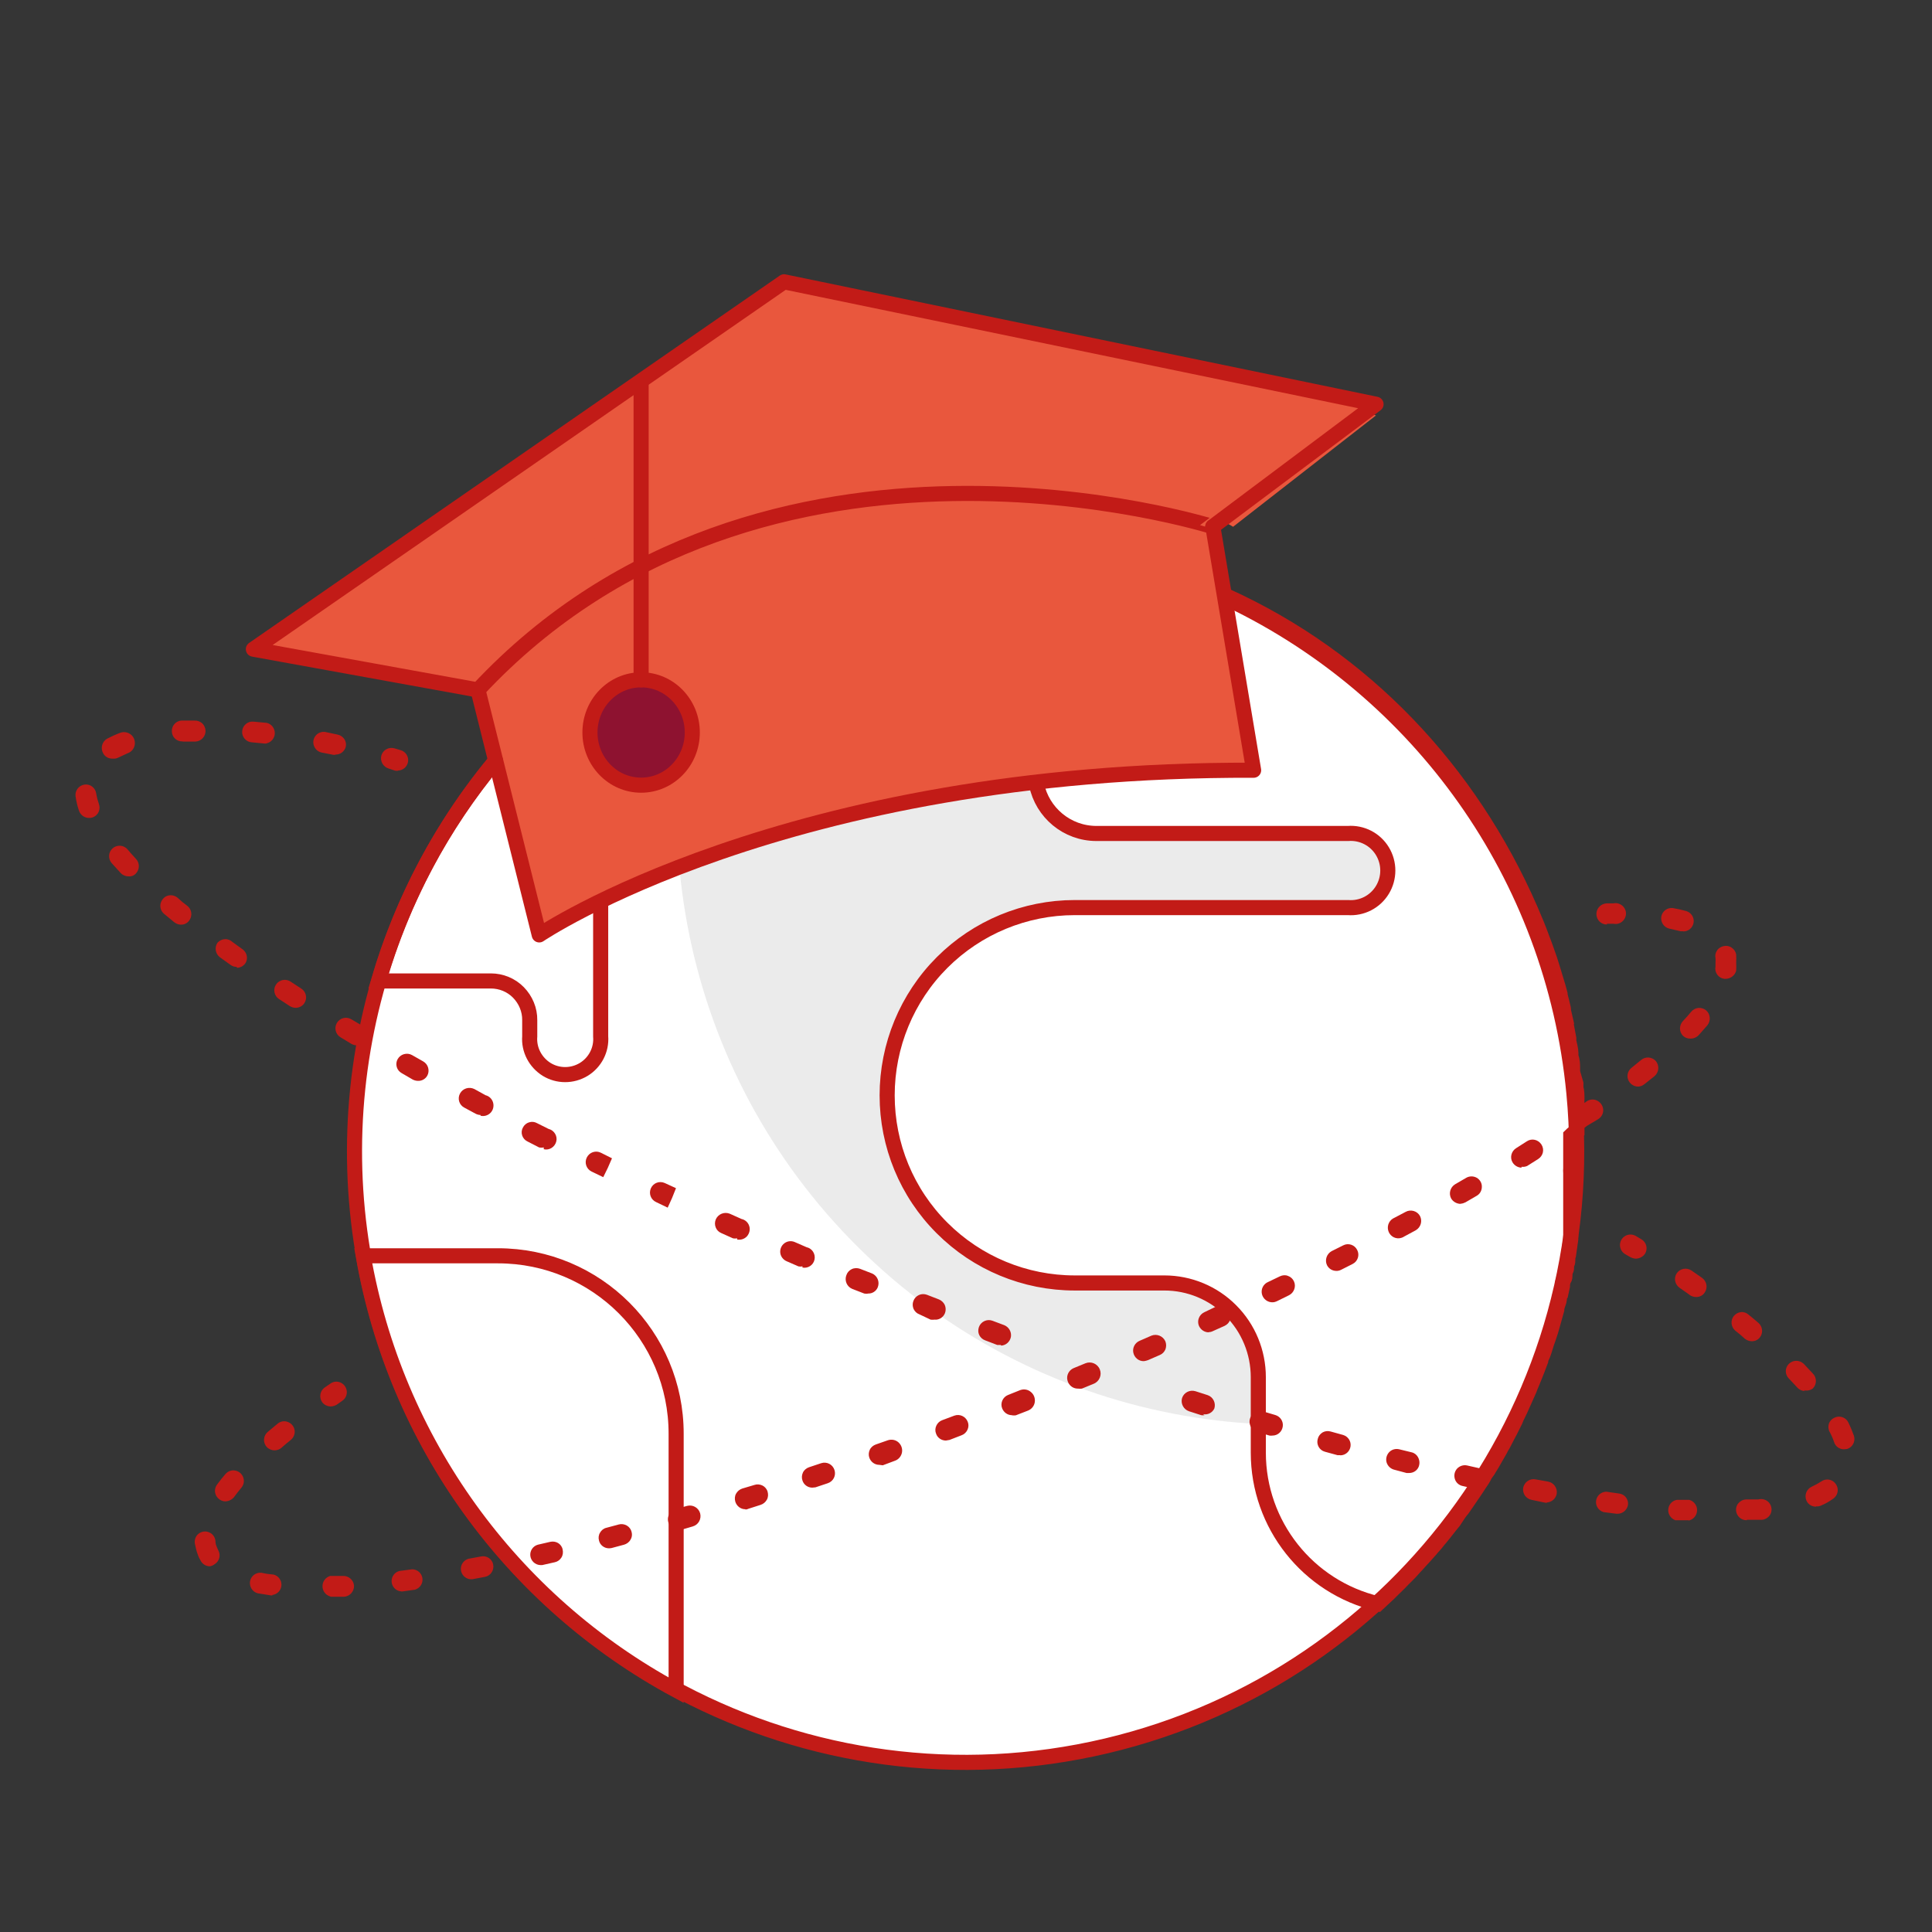
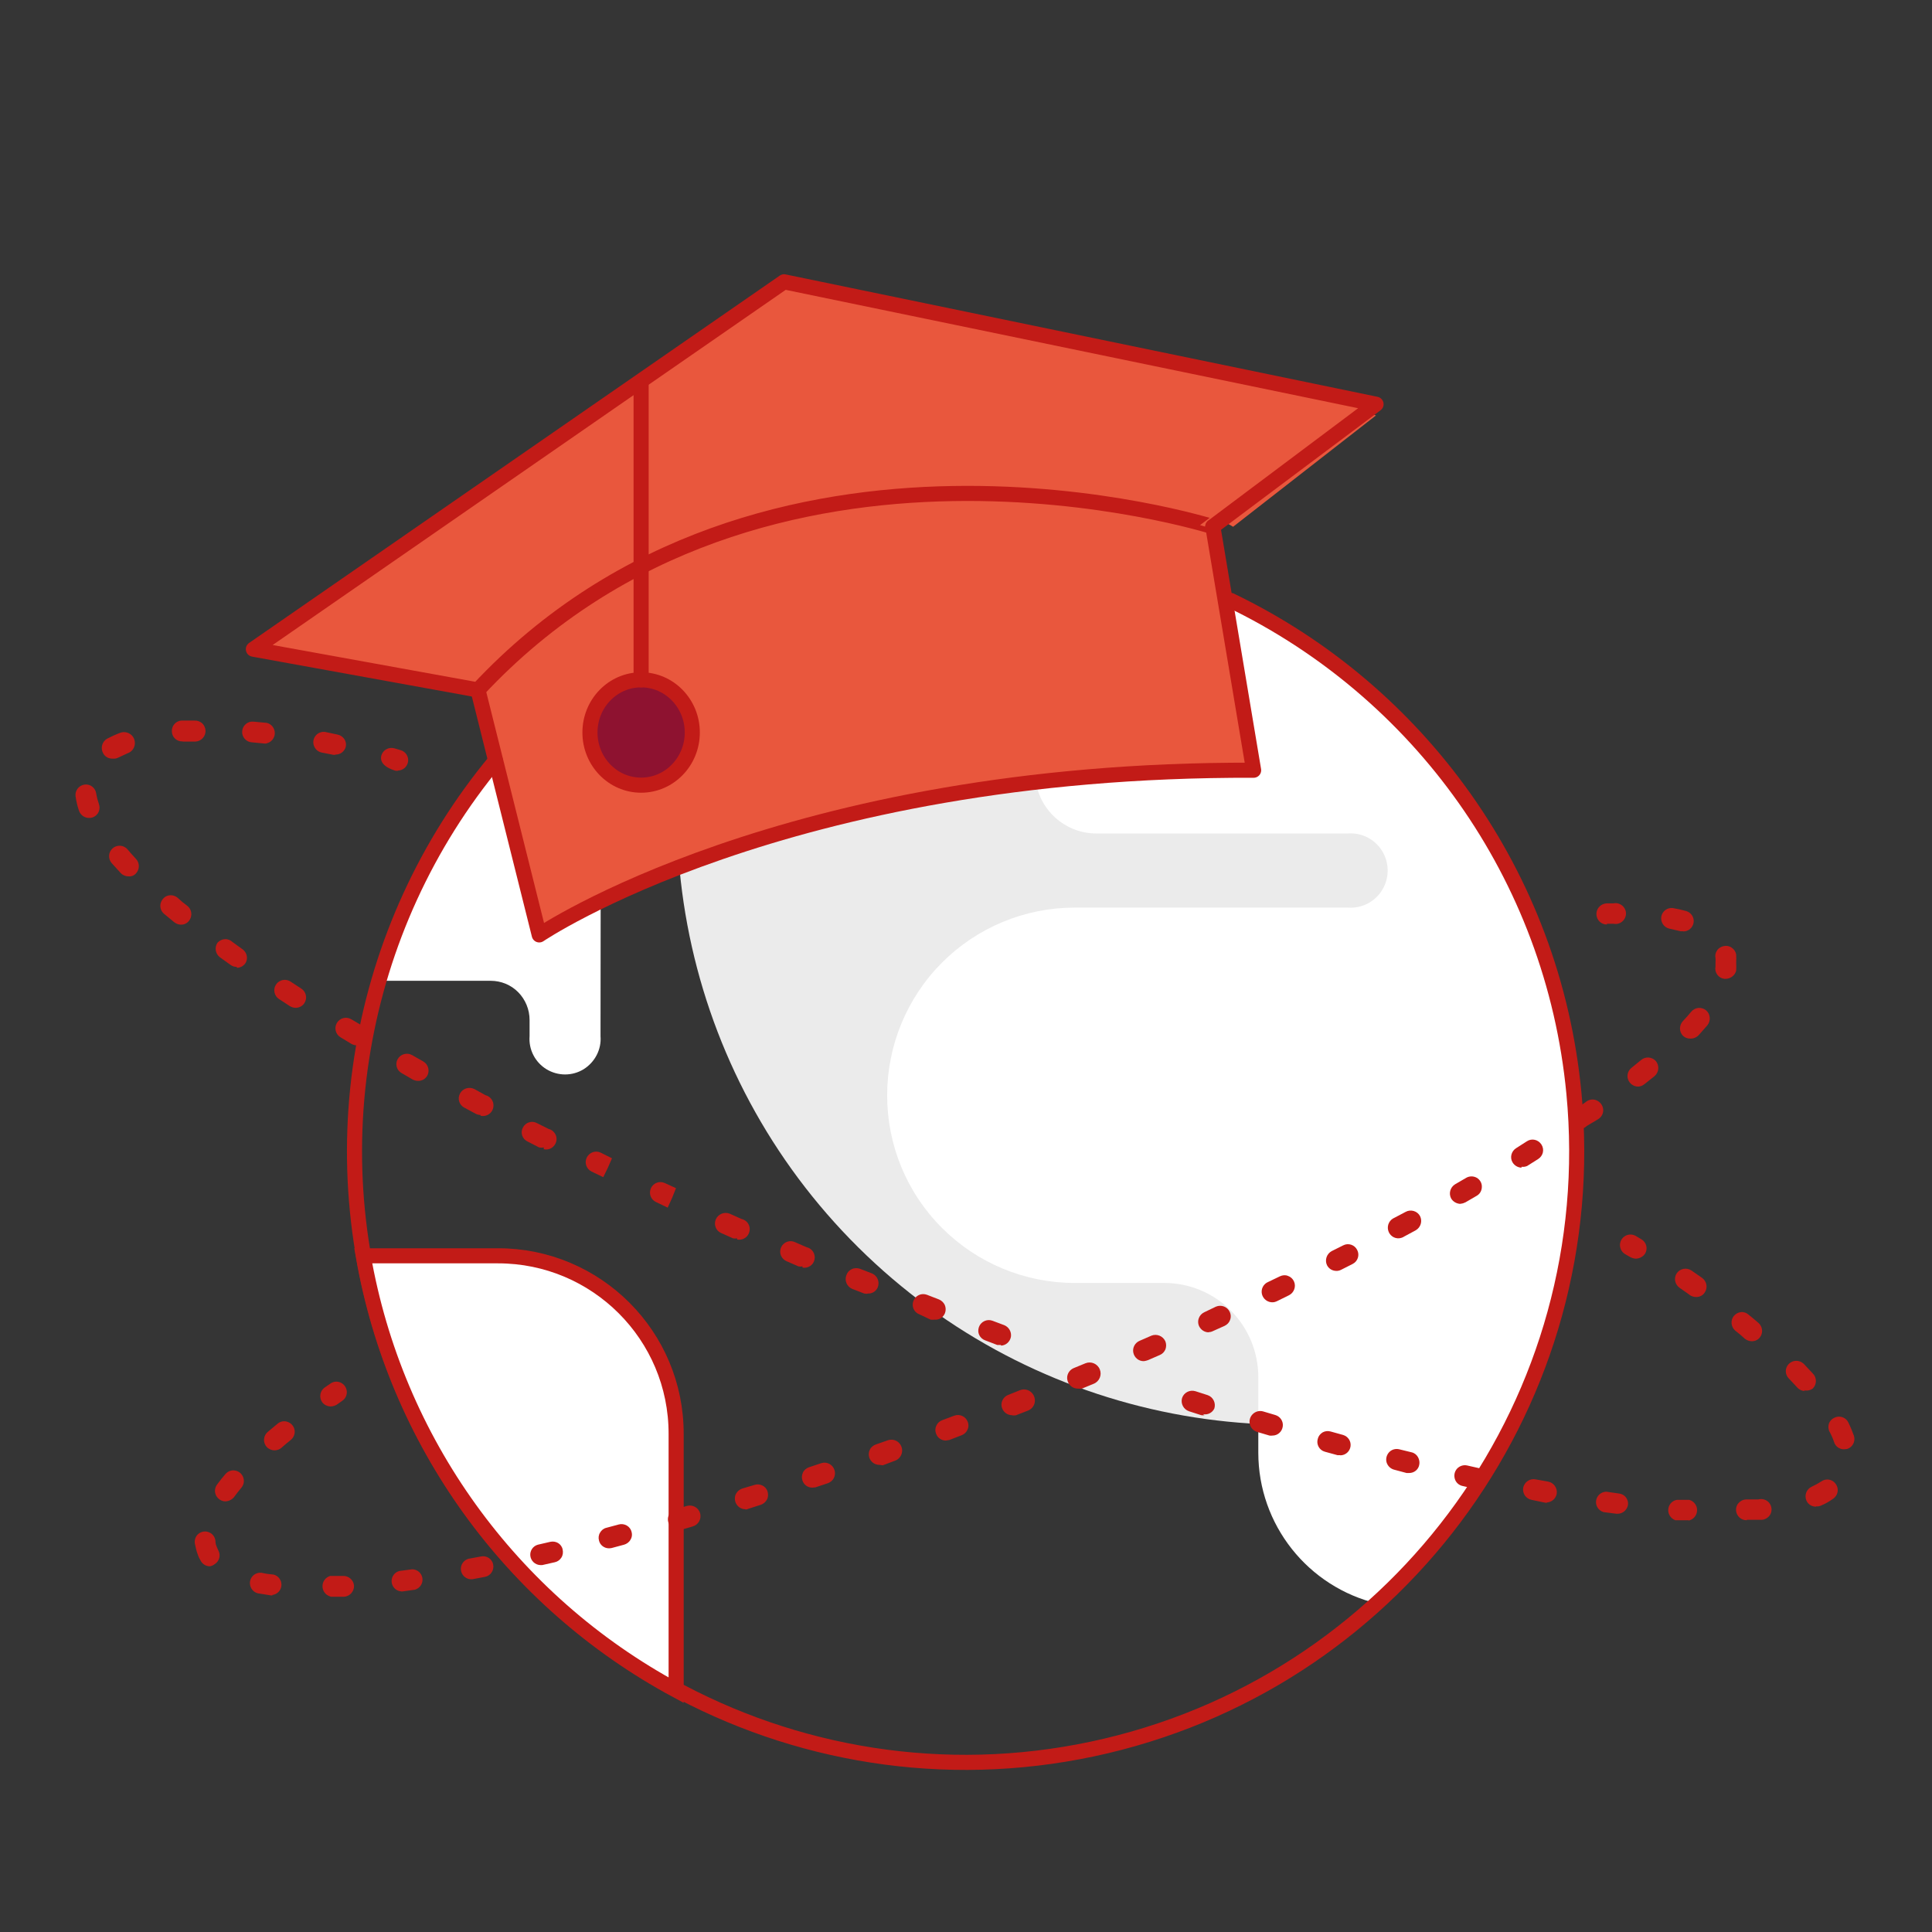
<svg xmlns="http://www.w3.org/2000/svg" width="128" height="128" viewBox="0 0 128 128" fill="none">
  <rect x="0" y="0" width="128" height="128" fill="#333333" stroke="none" />
  <path fill-rule="evenodd" clip-rule="evenodd" d="M0 128.001H128V0.001H0V128.001Z" fill="white" fill-opacity="0.01" />
-   <circle cx="63.984" cy="76.294" r="40.5" transform="rotate(-85.268 63.984 76.294)" fill="white" />
  <path d="M63.976 35.79C58.316 35.78 52.716 36.97 47.546 39.27C41.676 54.56 45.566 71.87 57.416 83.18C69.266 94.49 86.746 97.55 101.746 90.96C106.546 78.5 104.916 64.47 97.366 53.45C89.826 42.42 77.336 35.82 63.976 35.79Z" fill="#EBEBEB" />
  <path d="M106.456 61.25C106.076 61.25 105.776 60.95 105.766 60.57C105.756 60.19 106.056 59.87 106.446 59.85H106.896C107.166 59.79 107.446 59.91 107.606 60.14C107.766 60.37 107.766 60.67 107.606 60.91C107.446 61.15 107.166 61.26 106.896 61.2H106.466V61.25H106.456Z" fill="#C21B17" />
  <path d="M21.916 93.18C21.696 93.18 21.476 93.08 21.346 92.9C21.126 92.59 21.196 92.15 21.506 91.93L21.856 91.69C22.056 91.53 22.326 91.49 22.566 91.6C22.796 91.7 22.956 91.93 22.976 92.18C22.996 92.44 22.876 92.68 22.656 92.82L22.316 93.06C22.196 93.13 22.056 93.18 21.916 93.18Z" fill="#C21B17" />
-   <path d="M26.386 51.06C26.316 51.07 26.246 51.07 26.186 51.06L25.756 50.92C25.386 50.81 25.166 50.43 25.266 50.05C25.376 49.68 25.766 49.47 26.136 49.58L26.546 49.7C26.876 49.8 27.086 50.12 27.036 50.46C26.986 50.8 26.696 51.05 26.356 51.05H26.386V51.06Z" fill="#C21B17" />
+   <path d="M26.386 51.06C26.316 51.07 26.246 51.07 26.186 51.06C25.386 50.81 25.166 50.43 25.266 50.05C25.376 49.68 25.766 49.47 26.136 49.58L26.546 49.7C26.876 49.8 27.086 50.12 27.036 50.46C26.986 50.8 26.696 51.05 26.356 51.05H26.386V51.06Z" fill="#C21B17" />
  <path d="M108.386 83.39C108.266 83.39 108.146 83.35 108.036 83.3L107.686 83.1C107.466 82.98 107.336 82.75 107.326 82.5C107.326 82.25 107.446 82.02 107.666 81.89C107.876 81.76 108.146 81.76 108.366 81.88L108.736 82.1C108.896 82.19 109.016 82.34 109.066 82.52C109.116 82.7 109.086 82.89 108.996 83.05C108.866 83.25 108.636 83.38 108.386 83.39Z" fill="#C21B17" />
  <path d="M31.666 45.71L16.786 43.01L51.946 18.67L91.166 26.78L80.346 34.89C80.346 34.9 50.596 25.43 31.666 45.71Z" fill="#E9573D" />
  <path d="M51.946 18.67L57.356 31.95C72.236 28.99 81.696 34.9 81.696 34.9L91.166 27.52L51.946 18.67Z" fill="#E9573D" />
  <path d="M56.006 29.49C46.676 30.84 37.836 35.06 29.506 43.99L18.306 41.96L16.796 43.01L31.676 45.71C39.356 37.47 50.176 34.59 58.726 33.54" fill="#E9573D" />
  <path d="M104.466 74.92C104.466 74.68 104.466 74.42 104.466 74.16C104.466 73.9 104.466 73.94 104.466 73.84V73.12C104.456 73.02 104.456 72.91 104.466 72.81C104.466 72.55 104.466 72.31 104.396 72.07V71.79L104.176 71.03V70.79C104.176 70.53 104.176 70.26 104.066 70.01V69.79C104.066 69.52 103.976 69.25 103.926 68.98V68.8L103.766 67.95C103.756 67.91 103.756 67.86 103.766 67.81L103.566 66.94C103.576 66.9 103.576 66.86 103.566 66.82C103.496 66.52 103.426 66.22 103.346 65.93V65.85C103.266 65.55 103.186 65.24 103.086 64.94L102.806 64.02C102.716 63.71 102.606 63.4 102.496 63.09C102.386 62.77 102.266 62.45 102.146 62.14C101.916 61.5 101.656 60.88 101.386 60.26C97.186 50.64 89.436 43.01 79.746 38.96H79.466V41.46C79.466 44.57 76.946 47.09 73.836 47.1H72.636C70.396 47.1 68.576 48.92 68.576 51.16C68.576 53.4 70.396 55.22 72.636 55.22H89.296C90.216 55.15 91.096 55.6 91.576 56.39C92.056 57.18 92.056 58.17 91.576 58.96C91.096 59.75 90.216 60.2 89.296 60.13H71.206C67.906 60.13 64.746 61.44 62.416 63.77C60.086 66.1 58.776 69.27 58.776 72.57C58.776 75.87 60.076 79.03 62.416 81.36C64.746 83.69 67.906 85 71.206 85H77.146C78.796 85 80.386 85.66 81.546 86.83C82.716 88 83.366 89.59 83.366 91.24V96.24C83.366 101.01 86.646 105.15 91.286 106.25L92.016 105.57L92.196 105.39L92.736 104.86L92.966 104.62C93.126 104.47 93.276 104.31 93.436 104.15L93.676 103.88C93.826 103.72 93.976 103.57 94.106 103.41L94.366 103.13L94.776 102.67C94.866 102.56 94.956 102.45 95.046 102.36C95.136 102.27 95.286 102.05 95.426 101.9L95.686 101.58L96.056 101.11L96.316 100.79L96.626 100.32C96.706 100.2 96.786 100.09 96.886 99.98L97.226 99.49L97.456 99.15C97.576 98.99 97.686 98.81 97.796 98.65L98.026 98.3C98.136 98.14 98.246 97.98 98.336 97.8C98.426 97.62 98.486 97.57 98.566 97.45L98.876 96.94L99.076 96.59L99.386 96.05C99.436 95.93 99.506 95.82 99.576 95.71L99.886 95.11L100.046 94.81C100.166 94.58 100.276 94.34 100.396 94.11C100.516 93.88 100.396 93.97 100.486 93.89C100.636 93.59 100.786 93.28 100.916 92.97L101.326 92.05C101.356 91.95 101.396 91.86 101.436 91.77C101.526 91.55 101.616 91.32 101.706 91.11C101.796 90.89 101.796 90.87 101.846 90.76L102.076 90.15C102.076 90.03 102.156 89.89 102.216 89.76C102.266 89.62 102.356 89.38 102.406 89.19C102.456 89 102.496 88.91 102.546 88.77L102.736 88.2L102.856 87.78L103.016 87.21L103.136 86.78C103.136 86.59 103.226 86.4 103.286 86.21C103.336 86.02 103.286 85.91 103.396 85.76L103.516 85.21C103.516 85.05 103.516 84.9 103.626 84.75C103.736 84.6 103.626 84.37 103.736 84.18C103.846 83.99 103.736 83.87 103.826 83.72C103.916 83.57 103.826 83.34 103.916 83.15L103.986 82.66L104.066 82.09C104.066 81.93 104.066 81.78 104.066 81.62C104.066 81.46 104.066 81.23 104.066 81.04C104.066 80.85 104.066 80.73 104.066 80.58C104.066 80.43 104.066 80.17 104.066 79.97V79.52C104.066 79.3 104.066 79.09 104.066 78.87C104.066 78.65 104.066 78.59 104.066 78.45V77.73C104.056 77.61 104.056 77.5 104.066 77.38C104.066 77.01 104.066 76.66 104.066 76.3C104.066 75.93 104.066 75.58 104.066 75.23C104.186 75.11 104.316 75.01 104.466 74.92Z" fill="white" />
  <path d="M66.896 52.03C68.226 51.85 69.556 51.71 70.886 51.58C71.726 51.5 72.576 51.43 73.436 51.36C74.196 51.3 74.956 51.26 75.716 51.21C76.886 51.15 78.076 51.1 79.286 51.07C80.026 51.05 80.766 51.04 81.506 51.03C82.016 51.03 82.516 51.02 83.036 51.02V51.01L80.336 33.86C76.436 32.26 72.336 31.3 68.186 30.97C68.116 30.96 68.056 30.96 67.986 30.96C65.906 30.8 63.816 30.8 61.726 30.97C61.556 30.98 61.386 30.99 61.216 31.01C60.706 31.06 60.196 31.12 59.686 31.18C59.276 31.23 58.866 31.29 58.466 31.36C58.226 31.4 57.976 31.42 57.726 31.47V31.49C42.186 34.21 31.656 44.81 31.656 44.81L35.716 61.96C35.716 61.96 44.566 55.97 61.696 52.87C63.086 52.62 64.466 52.4 65.866 52.2C66.206 52.13 66.546 52.08 66.896 52.03Z" fill="#E9573D" />
  <ellipse cx="42.476" cy="48.53" rx="3.39" ry="3.49" fill="#8E1230" />
  <path d="M39.796 59.43L39.786 68.65C39.856 69.53 39.416 70.37 38.666 70.84C37.916 71.3 36.966 71.3 36.206 70.84C35.456 70.38 35.016 69.54 35.086 68.65V67.58C35.086 66.89 34.816 66.23 34.336 65.74C33.856 65.25 33.196 64.98 32.506 64.98H25.066C26.636 59.61 29.286 54.66 32.826 50.41L35.706 61.93L39.796 59.43Z" fill="white" />
  <path d="M81.536 39.78C93.966 45.77 102.896 57.93 104.276 72.43C106.196 92.56 92.966 111.01 73.296 115.67C53.626 120.32 33.526 109.75 26.226 90.9C20.786 76.85 23.686 61.42 32.826 50.4" stroke="#C21B17" stroke-linecap="round" />
  <path d="M32.996 83.2H24.066C26.196 95.46 33.836 106.07 44.796 111.98V95C44.806 88.48 39.516 83.2 32.996 83.2Z" fill="white" stroke="#C21B17" stroke-linecap="round" />
-   <path d="M68.676 51.98C69.056 53.83 70.686 55.22 72.646 55.22H89.306C90.226 55.15 91.106 55.6 91.586 56.39C92.066 57.18 92.066 58.17 91.586 58.96C91.106 59.75 90.226 60.2 89.306 60.13H71.206C67.906 60.13 64.746 61.44 62.416 63.77C60.086 66.1 58.776 69.27 58.776 72.57V72.57C58.776 75.87 60.076 79.03 62.416 81.36C64.746 83.69 67.906 85 71.206 85H77.146C78.796 85 80.386 85.66 81.546 86.83C82.716 88 83.366 89.59 83.366 91.24V96.24C83.366 101.01 86.646 105.15 91.286 106.25V106.25L92.016 105.57L92.196 105.39L92.736 104.86L92.966 104.62C93.126 104.47 93.276 104.31 93.436 104.15L93.676 103.88C93.826 103.72 93.976 103.57 94.106 103.41L94.366 103.13L94.776 102.67C94.866 102.56 94.956 102.45 95.046 102.36C95.136 102.27 95.286 102.05 95.426 101.9L95.686 101.58L96.056 101.11L96.316 100.79L96.626 100.32C96.706 100.2 96.786 100.09 96.886 99.98L97.226 99.49L97.456 99.15C97.576 98.99 97.686 98.81 97.796 98.65L98.026 98.3C98.136 98.14 98.246 97.98 98.336 97.8C98.426 97.62 98.486 97.57 98.566 97.45L98.876 96.94L99.076 96.59L99.386 96.05C99.436 95.93 99.506 95.82 99.576 95.71L99.886 95.11L100.046 94.81C100.166 94.58 100.276 94.34 100.396 94.11C100.516 93.88 100.396 93.97 100.486 93.89C100.636 93.59 100.786 93.28 100.916 92.97V92.97L101.326 92.05C101.356 91.95 101.396 91.86 101.436 91.77C101.526 91.55 101.616 91.32 101.706 91.11C101.796 90.89 101.796 90.87 101.846 90.76L102.076 90.15C102.076 90.03 102.156 89.89 102.216 89.76C102.266 89.62 102.356 89.38 102.406 89.19C102.456 89 102.496 88.91 102.546 88.77L102.736 88.2L102.856 87.78L103.016 87.21L103.136 86.78C103.136 86.59 103.226 86.4 103.286 86.21C103.336 86.02 103.286 85.91 103.396 85.76L103.516 85.21C103.516 85.05 103.516 84.9 103.626 84.75C103.736 84.6 103.626 84.37 103.736 84.18C103.846 83.99 103.736 83.87 103.826 83.72C103.916 83.57 103.826 83.34 103.916 83.15L103.986 82.66L104.066 82.09C104.066 81.93 104.066 81.78 104.066 81.62C104.066 81.46 104.066 81.23 104.066 81.04C104.066 80.85 104.066 80.73 104.066 80.58C104.066 80.43 104.066 80.17 104.066 79.97V79.52C104.066 79.3 104.066 79.09 104.066 78.87C104.066 78.65 104.066 78.59 104.066 78.45V77.73C104.056 77.61 104.056 77.5 104.066 77.38C104.066 77.01 104.066 76.66 104.066 76.3C104.066 75.93 104.066 75.58 104.066 75.23C104.186 75.11 104.326 75.01 104.476 74.92V74.92C104.476 74.68 104.476 74.42 104.476 74.16C104.476 73.9 104.476 73.94 104.476 73.84V73.12C104.466 73.02 104.466 72.91 104.476 72.81C104.476 72.55 104.476 72.31 104.406 72.07V71.79L104.186 71.03V70.79C104.186 70.53 104.186 70.26 104.076 70.01V69.79C104.076 69.52 103.986 69.25 103.936 68.98V68.8L103.776 67.95C103.766 67.91 103.766 67.86 103.776 67.81L103.576 66.94C103.586 66.9 103.586 66.86 103.576 66.82C103.506 66.52 103.436 66.22 103.356 65.93V65.85C103.276 65.55 103.196 65.24 103.096 64.94V64.94L102.816 64.02V64.02C102.726 63.71 102.616 63.4 102.506 63.09V63.09C102.396 62.77 102.276 62.45 102.156 62.14V62.14C101.926 61.5 101.666 60.88 101.396 60.26C97.366 51.02 90.366 43.62 81.226 39.47" stroke="#C21B17" stroke-linecap="round" />
-   <path d="M32.836 50.42C29.296 54.67 26.646 59.62 25.076 64.99V64.99H32.516C33.206 64.99 33.866 65.26 34.346 65.75C34.826 66.24 35.106 66.9 35.096 67.59V68.66C35.026 69.54 35.466 70.38 36.216 70.85C36.966 71.31 37.916 71.31 38.676 70.85C39.426 70.39 39.866 69.55 39.796 68.66V59.86" stroke="#C21B17" stroke-linecap="round" />
  <path fill-rule="evenodd" clip-rule="evenodd" d="M111.356 61.7H111.526V61.71C111.866 61.71 112.156 61.46 112.206 61.12C112.256 60.78 112.046 60.46 111.716 60.36C111.426 60.28 111.126 60.21 110.826 60.16C110.466 60.12 110.136 60.36 110.066 60.72C110.006 61.08 110.226 61.43 110.576 61.52L111.356 61.7ZM114.336 64.85H114.246C114.056 64.83 113.886 64.73 113.776 64.58C113.666 64.43 113.616 64.24 113.656 64.05V63.78C113.666 63.68 113.666 63.58 113.656 63.48C113.616 63.3 113.656 63.11 113.766 62.96C113.866 62.81 114.036 62.71 114.216 62.68C114.396 62.64 114.586 62.68 114.736 62.79C114.886 62.89 114.996 63.06 115.026 63.24C115.036 63.42 115.036 63.6 115.026 63.78C115.036 63.96 115.036 64.13 115.026 64.31C114.946 64.62 114.666 64.84 114.336 64.85ZM111.506 68.63C111.636 68.75 111.806 68.81 111.976 68.81C112.176 68.82 112.386 68.74 112.536 68.59L113.116 67.93C113.356 67.63 113.326 67.19 113.036 66.94C112.736 66.69 112.296 66.73 112.046 67.03C111.886 67.23 111.696 67.44 111.506 67.64C111.236 67.92 111.236 68.36 111.506 68.63ZM108.516 71.99C108.226 71.98 107.966 71.8 107.866 71.52C107.766 71.24 107.856 70.94 108.086 70.75L108.736 70.22C109.026 69.98 109.456 70.02 109.706 70.3C109.946 70.6 109.916 71.03 109.626 71.29L108.946 71.83C108.826 71.93 108.666 71.99 108.516 71.99ZM104.166 74.48C104.296 74.67 104.506 74.79 104.736 74.79C104.886 74.77 105.026 74.71 105.126 74.6L105.846 74.17C106.086 74.04 106.236 73.78 106.216 73.51C106.196 73.24 106.026 73.01 105.776 72.9C105.526 72.79 105.236 72.85 105.036 73.03L104.346 73.52C104.196 73.62 104.086 73.78 104.056 73.96C104.026 74.14 104.066 74.33 104.166 74.48ZM100.806 77.36C100.57 77.356 100.344 77.227 100.216 77.02C100.016 76.7 100.126 76.27 100.446 76.07L101.166 75.61C101.486 75.4 101.916 75.5 102.126 75.83C102.336 76.16 102.236 76.58 101.906 76.79L101.176 77.25C101.056 77.3 100.936 77.32 100.806 77.3V77.36ZM96.406 78.46C96.076 78.66 95.966 79.08 96.146 79.41C96.276 79.62 96.506 79.75 96.756 79.76V79.75H96.776C96.886 79.74 96.986 79.71 97.086 79.66L97.826 79.23C98.046 79.11 98.176 78.88 98.176 78.63C98.186 78.38 98.046 78.15 97.836 78.03C97.626 77.91 97.356 77.91 97.146 78.03L96.406 78.46ZM92.706 82.04C92.356 82.07 92.046 81.84 91.966 81.5C91.886 81.16 92.066 80.81 92.386 80.68L93.126 80.29C93.286 80.2 93.476 80.18 93.656 80.23C93.836 80.28 93.986 80.4 94.076 80.56C94.256 80.9 94.126 81.32 93.796 81.51L93.036 81.92C92.936 81.99 92.806 82.03 92.686 82.04H92.706ZM87.916 83.82C88.036 84.06 88.276 84.2 88.536 84.2H88.506C88.626 84.21 88.746 84.18 88.846 84.13L89.616 83.74C89.956 83.57 90.096 83.15 89.916 82.81C89.746 82.47 89.326 82.33 88.986 82.51L88.226 82.89C87.896 83.07 87.756 83.48 87.916 83.82ZM84.336 86.28C83.996 86.3 83.686 86.07 83.606 85.74C83.526 85.4 83.706 85.06 84.026 84.93L84.796 84.56C84.966 84.48 85.156 84.46 85.326 84.53C85.506 84.59 85.646 84.72 85.726 84.89C85.886 85.23 85.736 85.64 85.406 85.81L84.636 86.19C84.536 86.24 84.426 86.28 84.316 86.28H84.336ZM79.436 87.85C79.556 88.1 79.796 88.27 80.076 88.27V88.26H80.046C80.156 88.26 80.256 88.24 80.356 88.19L81.136 87.84C81.306 87.76 81.436 87.62 81.496 87.45C81.566 87.28 81.556 87.09 81.476 86.92C81.316 86.57 80.906 86.42 80.556 86.57L79.786 86.94C79.446 87.1 79.286 87.5 79.436 87.85ZM75.786 90.18C75.446 90.19 75.156 89.95 75.086 89.62C75.016 89.29 75.196 88.96 75.506 88.83L76.286 88.49C76.636 88.35 77.046 88.51 77.206 88.86C77.276 89.03 77.276 89.22 77.216 89.39C77.146 89.56 77.016 89.7 76.846 89.77L76.066 90.11C75.976 90.14 75.886 90.17 75.786 90.18ZM70.716 91.43C70.786 91.76 71.066 92 71.406 92H71.436C71.516 92.01 71.596 92.01 71.676 92L72.456 91.68C72.836 91.53 73.016 91.1 72.866 90.73C72.716 90.35 72.286 90.17 71.916 90.32L71.136 90.64C70.826 90.77 70.646 91.1 70.716 91.43ZM67.046 93.76C66.756 93.76 66.506 93.58 66.396 93.31C66.256 92.96 66.436 92.56 66.786 92.42L67.586 92.1C67.826 92.01 68.096 92.05 68.296 92.22C68.496 92.38 68.596 92.64 68.556 92.9C68.516 93.16 68.336 93.37 68.096 93.46L67.296 93.77C67.216 93.78 67.146 93.78 67.066 93.77H67.046V93.76ZM62.016 94.98C62.106 95.26 62.376 95.44 62.666 95.44L62.906 95.4L63.706 95.09C63.876 95.03 64.016 94.9 64.096 94.73C64.176 94.56 64.186 94.37 64.116 94.2C63.976 93.84 63.586 93.66 63.226 93.79L62.426 94.09C62.256 94.15 62.116 94.28 62.036 94.45C61.956 94.62 61.946 94.81 62.016 94.98ZM18.196 96.09C17.996 96.09 17.806 96.01 17.666 95.86C17.546 95.72 17.476 95.54 17.496 95.35C17.506 95.16 17.596 94.99 17.736 94.87L18.396 94.32C18.586 94.16 18.846 94.12 19.076 94.21C19.306 94.3 19.476 94.5 19.516 94.74C19.556 94.98 19.466 95.23 19.276 95.39L19.221 95.435L19.221 95.435C19.021 95.599 18.828 95.756 18.636 95.93C18.516 96.03 18.366 96.08 18.216 96.09H18.196ZM57.596 96.58C57.696 96.86 57.956 97.05 58.256 97.05L58.486 97.08L59.286 96.78C59.526 96.7 59.706 96.49 59.756 96.24C59.806 95.99 59.716 95.73 59.526 95.56C59.336 95.39 59.066 95.34 58.826 95.42L58.026 95.7C57.856 95.76 57.706 95.88 57.626 96.05C57.546 96.22 57.536 96.41 57.596 96.58ZM53.816 98.56C53.516 98.56 53.256 98.37 53.166 98.09C53.106 97.92 53.116 97.73 53.196 97.56C53.276 97.39 53.426 97.27 53.596 97.21L54.406 96.94C54.776 96.82 55.166 97.02 55.286 97.39C55.406 97.76 55.206 98.15 54.836 98.27L54.026 98.54L53.816 98.56ZM14.316 99.08C14.436 99.31 14.676 99.47 14.936 99.47C15.156 99.46 15.356 99.36 15.496 99.2C15.646 98.99 15.816 98.78 15.996 98.56C16.156 98.37 16.196 98.11 16.116 97.88C16.026 97.64 15.826 97.47 15.586 97.43C15.346 97.38 15.096 97.47 14.936 97.66C14.736 97.89 14.546 98.13 14.386 98.35C14.226 98.56 14.196 98.84 14.316 99.08ZM49.376 99.99C49.066 99.99 48.806 99.78 48.716 99.49C48.666 99.31 48.676 99.12 48.766 98.96C48.856 98.8 48.996 98.68 49.176 98.62L49.986 98.38C50.156 98.32 50.346 98.34 50.516 98.42C50.676 98.5 50.806 98.65 50.856 98.83C50.906 99.01 50.896 99.2 50.806 99.36C50.716 99.52 50.576 99.64 50.396 99.7L49.586 99.96C49.526 99.99 49.456 100.01 49.386 100.01V99.99H49.376ZM44.256 100.75C44.296 101.07 44.556 101.32 44.876 101.35L45.076 101.37L45.896 101.13C46.276 101.02 46.486 100.63 46.386 100.26C46.276 99.88 45.886 99.67 45.516 99.77L44.696 100C44.386 100.12 44.216 100.43 44.256 100.75ZM40.346 102.58C40.036 102.58 39.756 102.37 39.686 102.07C39.636 101.89 39.656 101.7 39.756 101.54C39.846 101.38 39.996 101.26 40.176 101.22L40.996 101C41.176 100.95 41.366 100.98 41.526 101.07C41.686 101.16 41.806 101.32 41.846 101.5C41.896 101.68 41.866 101.87 41.766 102.02C41.676 102.18 41.516 102.29 41.346 102.34L40.526 102.56L40.526 102.56C40.466 102.57 40.406 102.58 40.346 102.58ZM13.906 103.77C13.656 103.77 13.426 103.64 13.306 103.42C13.226 103.29 13.156 103.15 13.106 103C13.026 102.79 12.966 102.56 12.926 102.34C12.856 102.08 12.936 101.8 13.136 101.63C13.336 101.46 13.626 101.41 13.876 101.53C14.126 101.64 14.276 101.89 14.276 102.16C14.286 102.28 14.316 102.39 14.366 102.5C14.396 102.57 14.426 102.64 14.456 102.7C14.546 102.86 14.576 103.05 14.526 103.22C14.476 103.4 14.366 103.55 14.206 103.64C14.136 103.7 14.026 103.75 13.906 103.77ZM30.536 104C30.566 104.34 30.836 104.6 31.166 104.63H31.286L32.136 104.47C32.506 104.4 32.746 104.03 32.676 103.66C32.646 103.48 32.536 103.32 32.386 103.22C32.236 103.12 32.046 103.08 31.866 103.12L31.046 103.27C30.716 103.36 30.506 103.67 30.536 104ZM26.546 105.43C26.216 105.39 25.966 105.12 25.946 104.79C25.926 104.46 26.146 104.16 26.466 104.08L27.306 103.97C27.646 103.97 27.936 104.22 27.986 104.56C28.036 104.9 27.826 105.22 27.496 105.32L26.646 105.44L26.546 105.43ZM17.956 105.7H18.046V105.67C18.376 105.63 18.626 105.36 18.646 105.03C18.666 104.7 18.446 104.4 18.126 104.32C17.856 104.3 17.586 104.26 17.326 104.2C16.966 104.16 16.636 104.4 16.566 104.76C16.506 105.12 16.726 105.47 17.076 105.56L17.956 105.7ZM21.366 105.09C21.366 105.41 21.576 105.68 21.876 105.77L21.926 105.79H22.796C23.176 105.76 23.466 105.44 23.456 105.06C23.426 104.68 23.096 104.39 22.716 104.41H21.876C21.576 104.5 21.366 104.77 21.366 105.09ZM35.136 103.08C35.176 103.41 35.446 103.67 35.786 103.69H35.926L36.766 103.5C36.946 103.46 37.096 103.35 37.196 103.19C37.296 103.03 37.316 102.84 37.276 102.66C37.246 102.48 37.126 102.32 36.976 102.23C36.826 102.14 36.636 102.11 36.456 102.15L35.636 102.34C35.306 102.43 35.096 102.75 35.136 103.08Z" fill="#C21B17" />
  <path fill-rule="evenodd" clip-rule="evenodd" d="M11.386 48.48C11.406 48.85 11.716 49.13 12.076 49.12L12.136 49.13H12.956C13.336 49.11 13.636 48.78 13.616 48.4C13.606 48.22 13.526 48.04 13.396 47.92C13.256 47.8 13.076 47.73 12.896 47.74H12.016C11.836 47.75 11.666 47.84 11.546 47.98C11.426 48.12 11.376 48.3 11.386 48.48ZM17.636 49.26H17.516L16.676 49.18C16.496 49.17 16.326 49.08 16.206 48.94C16.086 48.8 16.026 48.62 16.046 48.44C16.056 48.26 16.146 48.09 16.286 47.97C16.426 47.85 16.606 47.79 16.786 47.81L17.656 47.89C17.976 47.95 18.206 48.24 18.206 48.57C18.206 48.9 17.976 49.18 17.656 49.25L17.636 49.26ZM22.086 50.01H22.226V49.99C22.546 50 22.816 49.79 22.906 49.49C22.946 49.31 22.916 49.12 22.816 48.97C22.716 48.82 22.556 48.71 22.376 48.67L21.526 48.49C21.166 48.45 20.836 48.69 20.766 49.05C20.706 49.41 20.926 49.76 21.276 49.85L22.086 50.01ZM7.486 50.26C7.216 50.28 6.946 50.14 6.826 49.89C6.646 49.55 6.766 49.13 7.096 48.94C7.366 48.8 7.646 48.67 7.966 48.55C8.206 48.46 8.476 48.51 8.676 48.67C8.876 48.83 8.966 49.09 8.926 49.35C8.886 49.6 8.706 49.82 8.466 49.9L7.776 50.22C7.676 50.26 7.576 50.27 7.486 50.26ZM5.236 53.72C5.336 54 5.596 54.19 5.896 54.19C5.976 54.19 6.046 54.18 6.126 54.16C6.296 54.1 6.446 53.98 6.526 53.81C6.606 53.64 6.616 53.45 6.556 53.28C6.476 53.05 6.416 52.82 6.376 52.58C6.326 52.2 5.986 51.93 5.606 51.98C5.226 52.03 4.956 52.38 5.006 52.76C5.056 53.09 5.126 53.41 5.236 53.72ZM8.506 58.06C8.316 58.06 8.126 57.98 7.996 57.84L7.396 57.18C7.146 56.89 7.176 56.45 7.466 56.2C7.756 55.95 8.196 55.98 8.446 56.27C8.579 56.432 8.717 56.584 8.853 56.733C8.901 56.785 8.949 56.838 8.996 56.89C9.266 57.16 9.266 57.6 8.996 57.88C8.876 58.01 8.696 58.08 8.506 58.06ZM11.506 61.07C11.636 61.18 11.786 61.25 11.956 61.26H11.986C12.286 61.27 12.536 61.08 12.636 60.8C12.736 60.52 12.646 60.2 12.416 60.02C12.186 59.85 11.966 59.67 11.766 59.48C11.576 59.32 11.316 59.27 11.086 59.35C10.856 59.43 10.686 59.64 10.636 59.88C10.586 60.13 10.676 60.38 10.866 60.54L11.506 61.07ZM15.676 64.06C15.526 64.06 15.386 64.01 15.266 63.92L14.566 63.42C14.266 63.19 14.196 62.76 14.416 62.45C14.546 62.31 14.726 62.23 14.906 62.22C15.096 62.21 15.276 62.29 15.416 62.42L16.106 62.92C16.356 63.13 16.436 63.48 16.286 63.77C16.166 63.98 15.946 64.11 15.706 64.12L15.676 64.06ZM19.206 66.66C19.326 66.73 19.456 66.77 19.586 66.77H19.616C19.836 66.76 20.046 66.65 20.166 66.46C20.376 66.14 20.286 65.71 19.966 65.5L19.246 65.03C18.926 64.82 18.496 64.91 18.286 65.23C18.186 65.38 18.146 65.57 18.186 65.75C18.226 65.93 18.326 66.09 18.486 66.19L19.206 66.66ZM23.646 69.26C23.526 69.26 23.406 69.22 23.296 69.17L22.556 68.72C22.226 68.52 22.126 68.09 22.326 67.76C22.526 67.44 22.946 67.33 23.276 67.53L24.006 67.96C24.166 68.05 24.286 68.21 24.326 68.39C24.376 68.57 24.346 68.76 24.246 68.92C24.116 69.14 23.876 69.27 23.626 69.26H23.646ZM27.356 71.53C27.466 71.58 27.576 71.61 27.696 71.61C27.956 71.62 28.186 71.48 28.306 71.27C28.396 71.11 28.416 70.92 28.366 70.74C28.316 70.56 28.196 70.41 28.036 70.32L27.296 69.9C27.136 69.81 26.946 69.79 26.766 69.84C26.586 69.89 26.436 70.01 26.346 70.17C26.256 70.33 26.236 70.51 26.286 70.69C26.336 70.87 26.456 71.01 26.616 71.1L27.356 71.53ZM31.836 73.87C31.726 73.87 31.616 73.84 31.516 73.79L30.756 73.38C30.416 73.2 30.296 72.78 30.476 72.45C30.656 72.11 31.076 71.98 31.426 72.15L32.166 72.56C32.406 72.62 32.596 72.8 32.666 73.04C32.736 73.28 32.676 73.54 32.506 73.72C32.336 73.9 32.076 73.98 31.836 73.92V73.87ZM35.716 76.02C35.816 76.04 35.926 76.04 36.026 76.02V76.14C36.396 76.23 36.766 75.99 36.856 75.62C36.946 75.25 36.706 74.88 36.336 74.79L35.576 74.41C35.416 74.32 35.226 74.3 35.046 74.36C34.876 74.41 34.726 74.54 34.646 74.7C34.556 74.86 34.536 75.05 34.596 75.23C34.656 75.41 34.786 75.55 34.956 75.63L35.716 76.02ZM39.966 77.99L39.196 77.62C38.846 77.45 38.706 77.03 38.876 76.69C39.046 76.34 39.466 76.2 39.806 76.37L40.546 76.74L40.266 77.38L39.966 77.99ZM43.466 79.64L44.236 80.01L44.526 79.37L44.786 78.72L44.046 78.38C43.696 78.22 43.286 78.37 43.126 78.72C42.966 79.07 43.116 79.48 43.466 79.64ZM48.836 82.04C48.746 82.06 48.646 82.06 48.556 82.04L47.776 81.69C47.426 81.54 47.276 81.13 47.426 80.78C47.586 80.43 47.986 80.27 48.346 80.41L49.126 80.76C49.366 80.81 49.566 80.99 49.636 81.22C49.716 81.45 49.656 81.71 49.496 81.9C49.336 82.08 49.086 82.17 48.836 82.12V82.04ZM52.896 83.9C52.986 83.92 53.076 83.92 53.166 83.9V83.98C53.536 84.05 53.896 83.81 53.966 83.44C54.036 83.07 53.806 82.71 53.436 82.63L52.656 82.29C52.426 82.19 52.166 82.22 51.966 82.37C51.766 82.52 51.666 82.77 51.696 83.01C51.726 83.25 51.886 83.46 52.116 83.56L52.896 83.9ZM57.516 85.7C57.436 85.72 57.346 85.72 57.256 85.7L56.456 85.39C56.106 85.24 55.936 84.84 56.076 84.48C56.136 84.3 56.266 84.16 56.436 84.08C56.606 84 56.806 84 56.976 84.06L57.776 84.37C58.126 84.52 58.296 84.92 58.156 85.28C58.056 85.54 57.796 85.71 57.516 85.7ZM111.966 85.81C112.086 85.89 112.236 85.93 112.376 85.93C112.606 85.93 112.816 85.83 112.936 85.64C113.156 85.33 113.086 84.9 112.776 84.67L112.056 84.17C111.736 83.96 111.306 84.04 111.086 84.36C110.876 84.68 110.966 85.1 111.276 85.32C111.375 85.393 111.473 85.46 111.572 85.528C111.703 85.617 111.835 85.707 111.966 85.81ZM61.916 87.43C61.826 87.44 61.746 87.44 61.656 87.43L60.916 87.08C60.746 87.02 60.606 86.89 60.526 86.72C60.456 86.55 60.446 86.36 60.516 86.19C60.576 86.02 60.706 85.88 60.876 85.8C61.046 85.72 61.236 85.72 61.406 85.78L62.206 86.09C62.376 86.16 62.516 86.29 62.596 86.46C62.666 86.63 62.676 86.82 62.606 87C62.496 87.28 62.216 87.46 61.916 87.43ZM115.606 88.7C115.736 88.8 115.896 88.86 116.066 88.86C116.276 88.86 116.466 88.77 116.586 88.62C116.826 88.33 116.786 87.9 116.506 87.65L116.461 87.611L116.461 87.611L116.46 87.611C116.264 87.442 116.059 87.267 115.846 87.1C115.716 86.98 115.526 86.91 115.346 86.93C115.166 86.95 114.996 87.04 114.876 87.18C114.636 87.47 114.676 87.9 114.956 88.15C115.186 88.33 115.406 88.51 115.606 88.7ZM66.316 89.11H66.076L65.266 88.8C65.096 88.74 64.956 88.61 64.876 88.45C64.796 88.28 64.796 88.1 64.856 87.92C64.986 87.56 65.386 87.37 65.746 87.5L66.546 87.8C66.846 87.93 67.026 88.24 66.976 88.57C66.916 88.89 66.646 89.14 66.316 89.15V89.11ZM119.086 91.94C119.216 92.08 119.406 92.16 119.596 92.16L119.496 92.1C119.706 92.16 119.926 92.12 120.106 91.99C120.376 91.71 120.376 91.27 120.106 91L119.506 90.36C119.226 90.09 118.786 90.09 118.516 90.36C118.246 90.63 118.246 91.06 118.516 91.33L118.542 91.357C118.724 91.549 118.914 91.749 119.086 91.94ZM79.806 93.76C79.736 93.77 79.666 93.77 79.586 93.76L78.776 93.5C78.416 93.38 78.206 92.99 78.316 92.62C78.436 92.26 78.826 92.06 79.196 92.17L80.006 92.43C80.366 92.55 80.566 92.94 80.456 93.31C80.326 93.6 80.006 93.76 79.696 93.69L79.806 93.76ZM84.106 95.11C84.166 95.12 84.236 95.12 84.306 95.11C84.646 95.11 84.936 94.86 84.986 94.51C85.036 94.17 84.826 93.85 84.496 93.75L83.686 93.51C83.446 93.44 83.186 93.51 83.006 93.68C82.816 93.86 82.746 94.12 82.806 94.36C82.866 94.61 83.056 94.8 83.296 94.87L84.106 95.11ZM122.166 96.02C121.866 96.02 121.606 95.83 121.516 95.55C121.436 95.31 121.336 95.08 121.216 94.86C121.126 94.7 121.116 94.5 121.166 94.33C121.226 94.15 121.356 94.01 121.526 93.93C121.686 93.85 121.886 93.83 122.056 93.89C122.236 93.95 122.376 94.07 122.456 94.24C122.596 94.52 122.716 94.82 122.826 95.12C122.946 95.49 122.746 95.88 122.376 96L122.166 96.02ZM88.616 96.41H88.796V96.42C89.136 96.42 89.426 96.17 89.476 95.83C89.526 95.49 89.316 95.17 88.986 95.07L88.156 94.84C87.976 94.79 87.786 94.81 87.626 94.9C87.466 95 87.346 95.15 87.306 95.33C87.196 95.69 87.406 96.08 87.776 96.18L88.616 96.41ZM93.366 97.59H93.186L92.366 97.37C92.126 97.31 91.936 97.12 91.866 96.89C91.796 96.65 91.866 96.39 92.036 96.21C92.206 96.03 92.466 95.96 92.706 96.02L93.526 96.22C93.706 96.26 93.856 96.38 93.946 96.54C94.036 96.7 94.066 96.89 94.026 97.06C93.966 97.37 93.686 97.59 93.366 97.59ZM97.736 98.64H97.886C98.216 98.62 98.496 98.36 98.536 98.02C98.566 97.68 98.356 97.37 98.036 97.28L97.196 97.09C96.956 97.04 96.706 97.12 96.536 97.3C96.366 97.49 96.316 97.74 96.386 97.98C96.456 98.22 96.656 98.4 96.896 98.45L97.736 98.64ZM102.496 99.56H102.386L101.476 99.37C101.296 99.34 101.136 99.23 101.026 99.08C100.926 98.93 100.886 98.74 100.916 98.56C100.996 98.19 101.356 97.94 101.726 98.01L102.566 98.16C102.946 98.23 103.196 98.59 103.136 98.97C103.076 99.28 102.816 99.52 102.496 99.54V99.56ZM119.686 99.43C119.796 99.67 120.036 99.82 120.306 99.82H120.316V99.8C120.416 99.81 120.526 99.8 120.616 99.76C120.916 99.64 121.196 99.48 121.456 99.29C121.606 99.19 121.716 99.02 121.746 98.84C121.776 98.66 121.736 98.47 121.626 98.32C121.516 98.16 121.356 98.06 121.176 98.03C120.996 98 120.816 98.04 120.666 98.15C120.456 98.28 120.246 98.4 120.026 98.5C119.676 98.66 119.526 99.08 119.686 99.43ZM107.176 100.29H107.086L106.236 100.18C105.906 100.08 105.696 99.76 105.746 99.42C105.796 99.08 106.086 98.83 106.426 98.83L107.266 98.95C107.446 98.97 107.616 99.06 107.726 99.21C107.836 99.36 107.886 99.54 107.856 99.72C107.786 100.05 107.506 100.29 107.176 100.29ZM115.016 100.07C115.046 100.44 115.346 100.72 115.716 100.72L115.746 100.69H116.636C116.906 100.71 117.166 100.56 117.296 100.32C117.416 100.08 117.386 99.78 117.216 99.57C117.046 99.36 116.756 99.27 116.496 99.34H115.676C115.496 99.35 115.316 99.43 115.196 99.57C115.066 99.7 115.006 99.88 115.016 100.07ZM110.996 100.72H111.866V100.73H111.926C112.226 100.64 112.436 100.37 112.436 100.05C112.436 99.73 112.226 99.46 111.926 99.37H111.086C110.776 99.43 110.546 99.69 110.526 100.01C110.506 100.32 110.696 100.61 110.996 100.72Z" fill="#C21B17" />
  <path d="M31.666 45.71L35.726 61.94C35.726 61.94 51.956 50.93 83.056 51.03L80.356 34.9" stroke="#C21B17" stroke-linecap="round" stroke-linejoin="round" />
  <path fill-rule="evenodd" clip-rule="evenodd" d="M31.666 45.71L16.786 43.01L51.946 18.67L91.166 26.78L80.346 34.89C80.346 34.9 50.596 25.43 31.666 45.71Z" stroke="#C21B17" stroke-linecap="round" stroke-linejoin="round" />
  <path d="M42.476 25.43V45.04" stroke="#C21B17" stroke-linecap="round" stroke-linejoin="round" />
  <ellipse cx="42.476" cy="48.53" rx="3.39" ry="3.49" stroke="#C21B17" />
</svg>